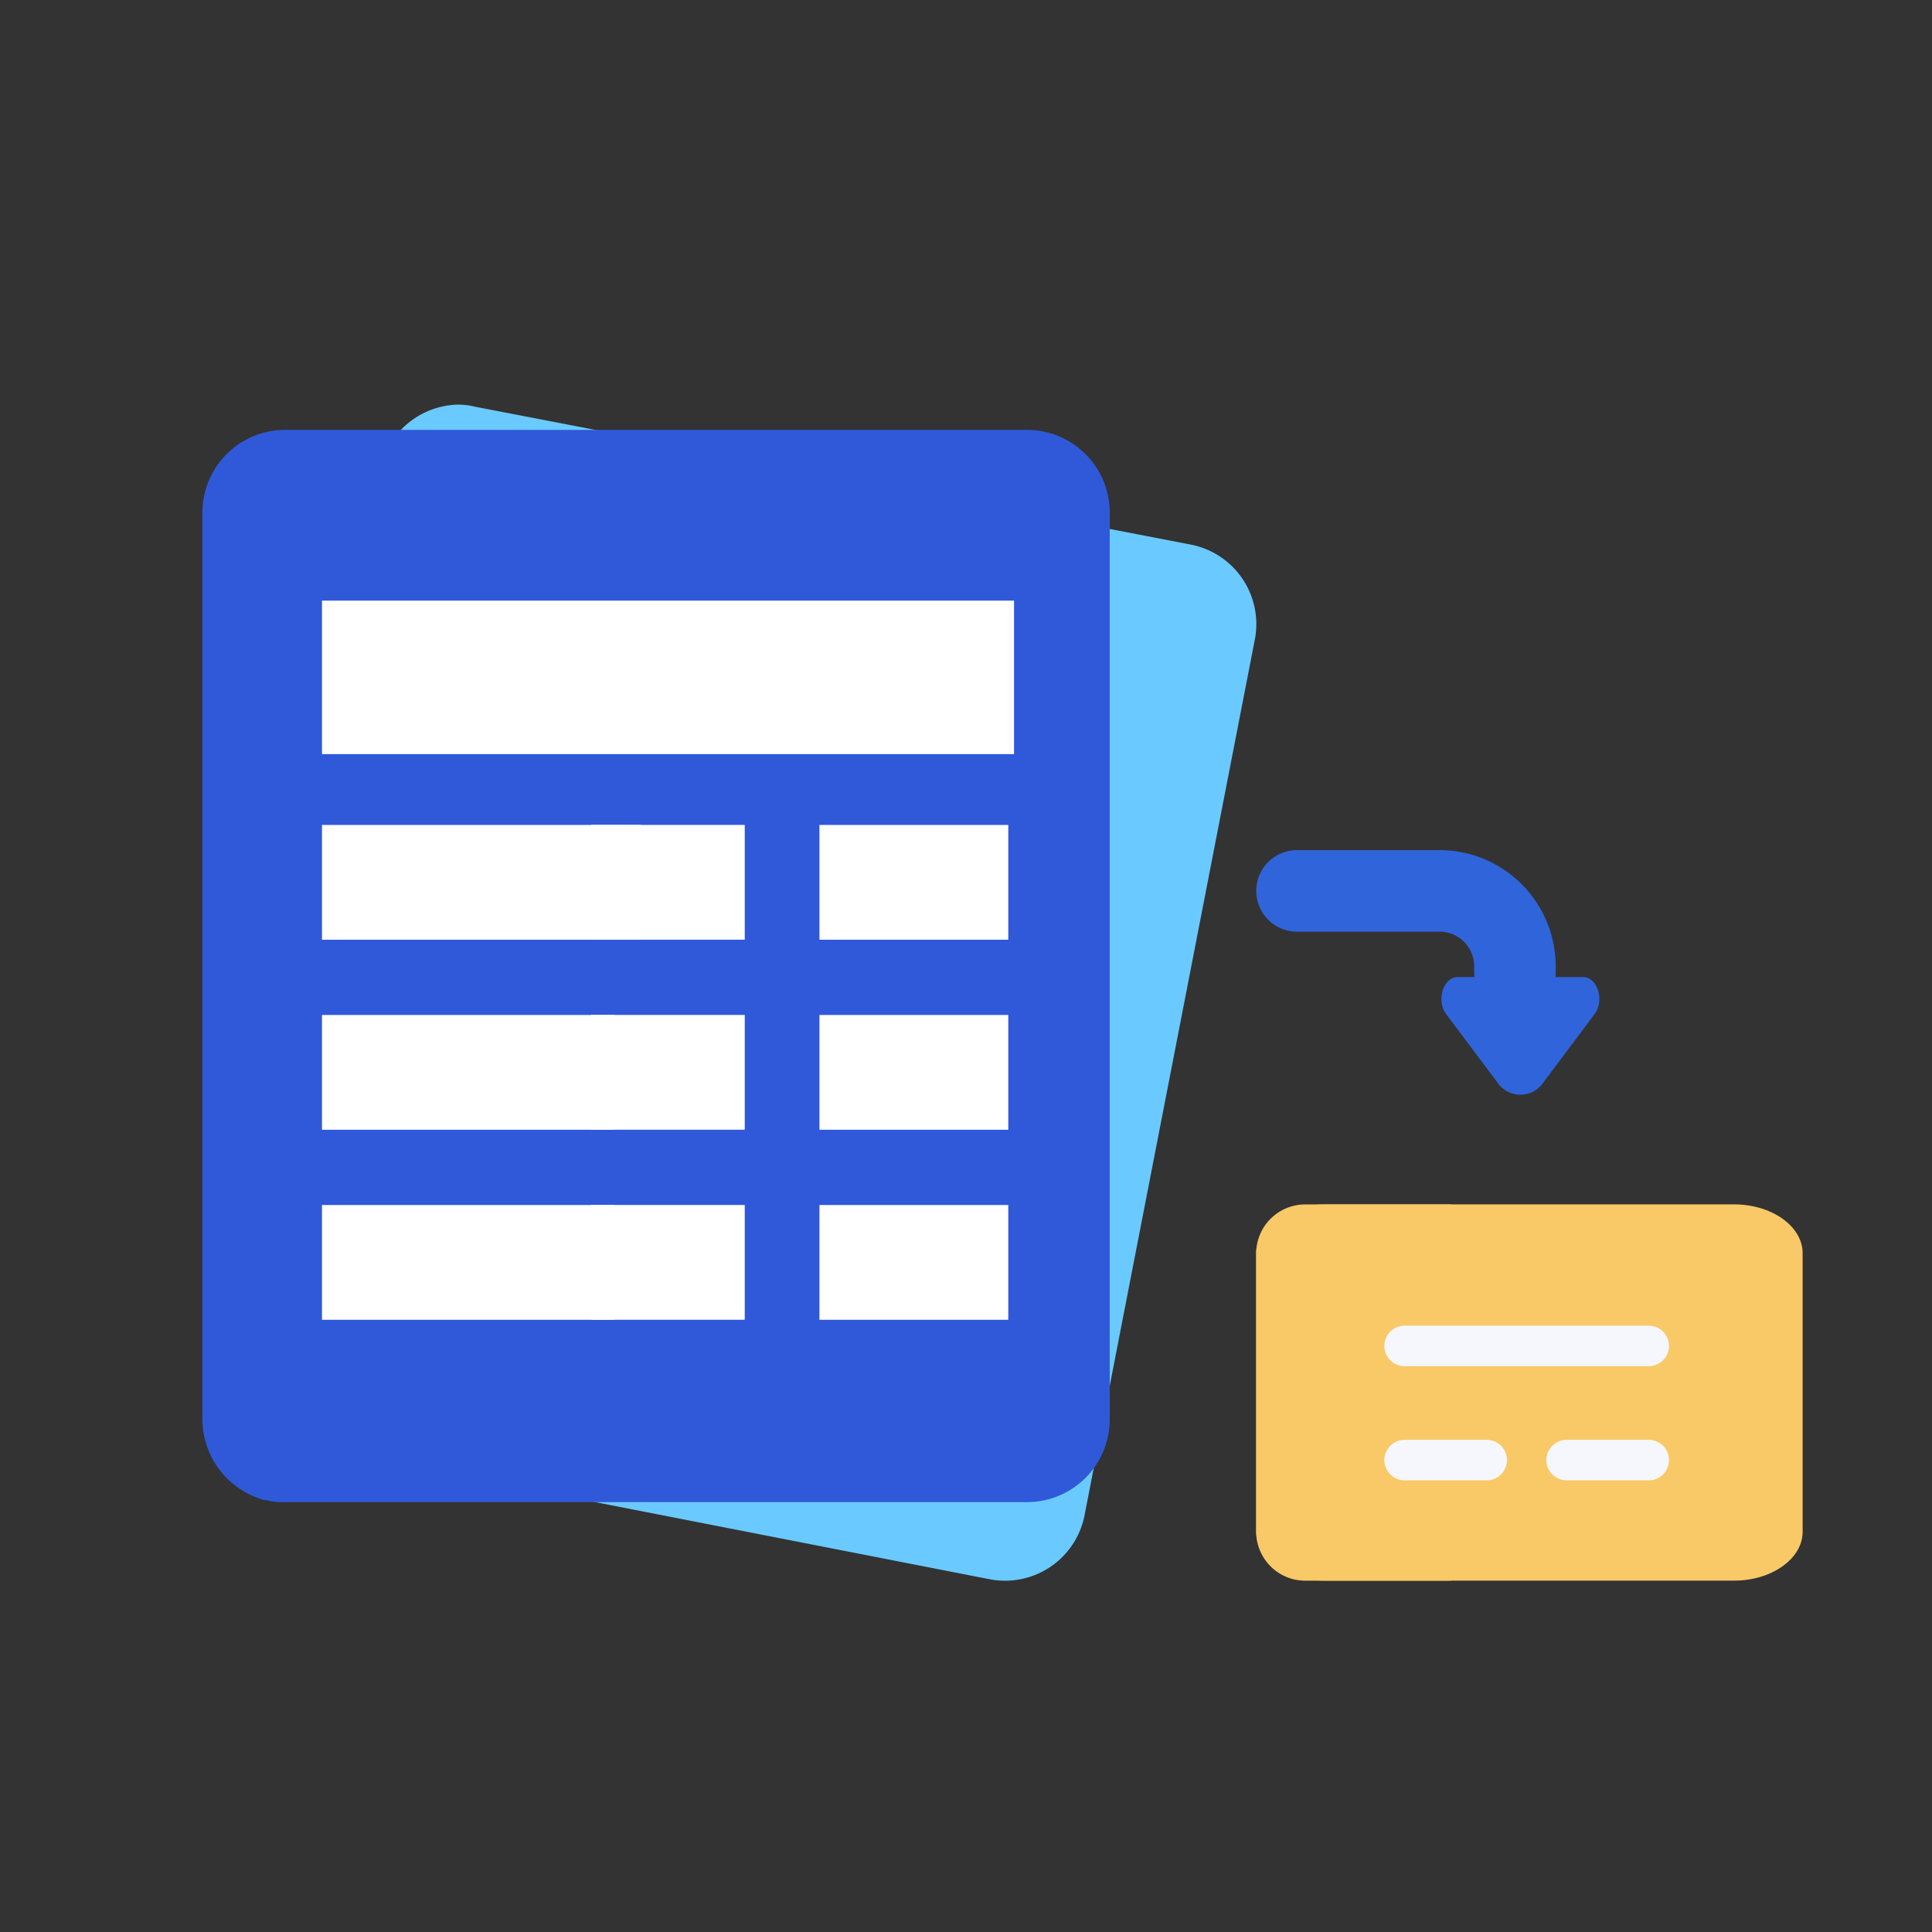
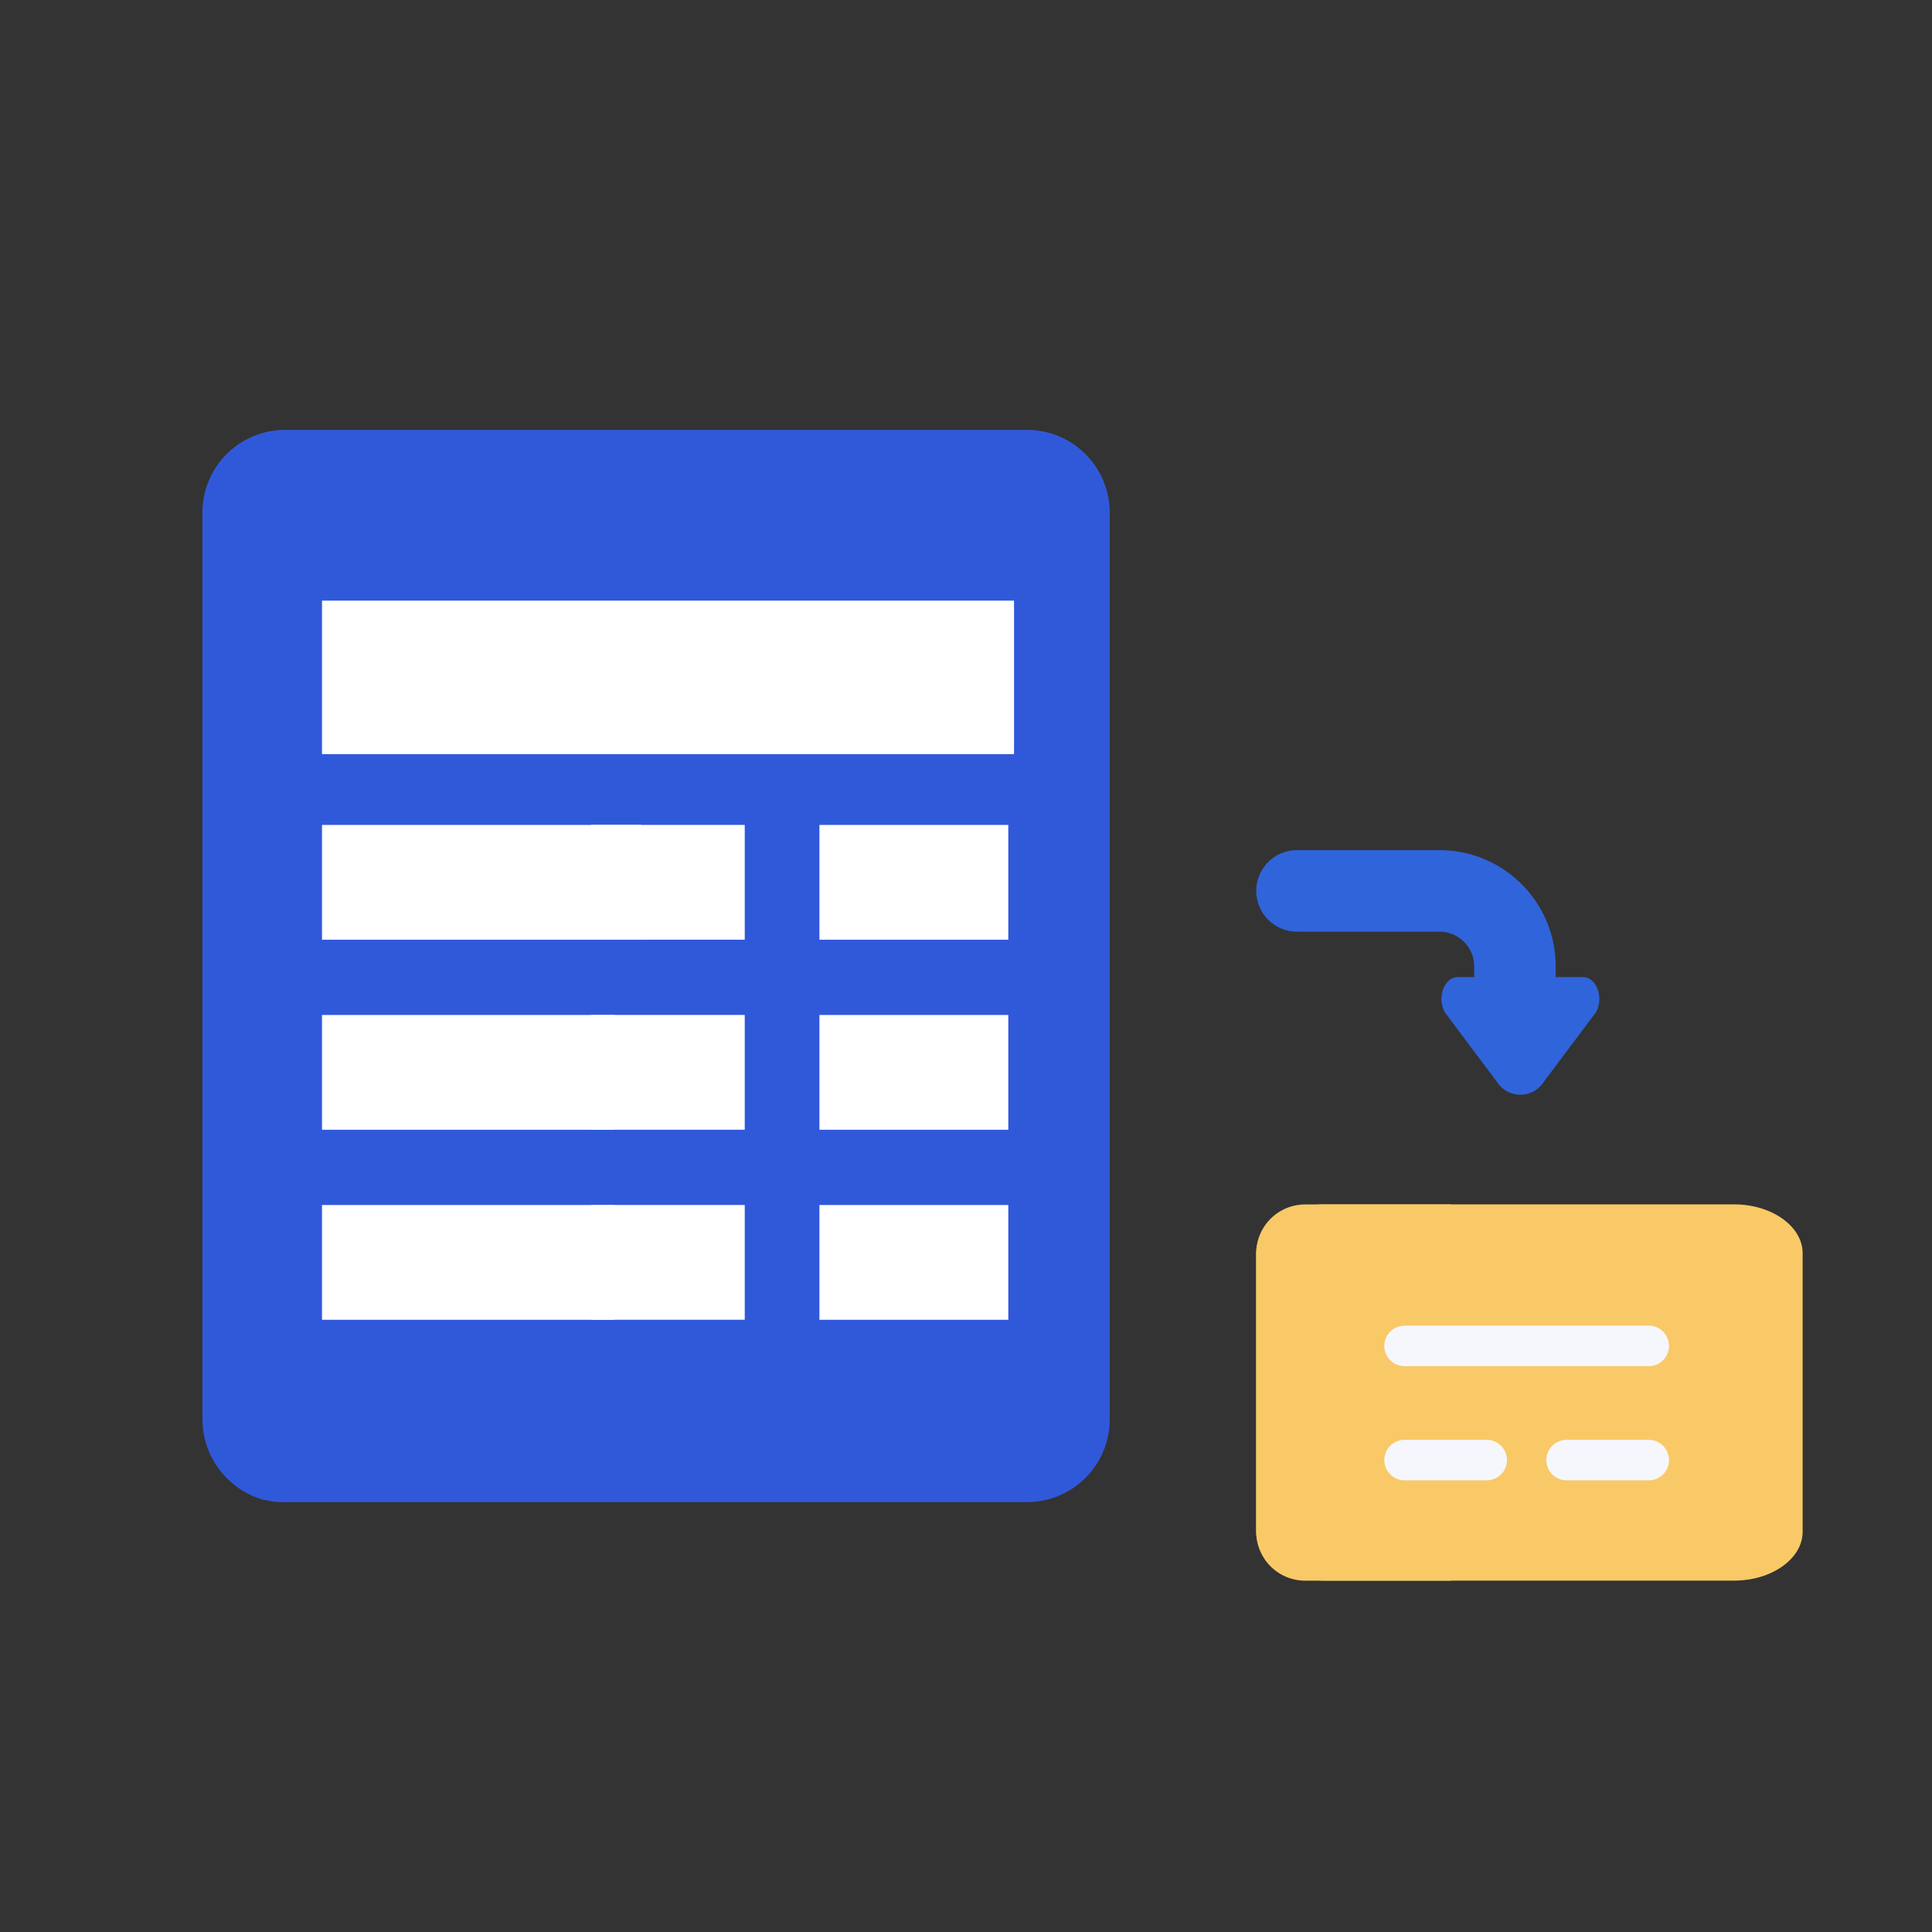
<svg xmlns="http://www.w3.org/2000/svg" width="122" height="122" viewBox="0 0 122 122">
  <rect x="0" y="0" width="122" height="122" fill="#333333" stroke="none" />
  <g id="Smart_Tables" data-name="Smart Tables" transform="translate(-251 -1273)">
    <g id="Pre-trained_reader_models_" data-name="Pre-trained reader  models " transform="translate(-523 1083)">
      <rect id="Rectangle_3581" data-name="Rectangle 3581" width="122" height="122" transform="translate(774 190)" fill="none" />
    </g>
    <g id="Group_14179" data-name="Group 14179">
      <g id="Group_13950" data-name="Group 13950" transform="translate(-895 1238)">
        <g id="documents" transform="translate(1159 58)">
-           <path id="Path_6438" data-name="Path 6438" d="M95.832,24.823a5.116,5.116,0,0,1,4.092,6.01L89.183,86.074a5.116,5.116,0,0,1-6.01,4.092L38.034,81.342a5.116,5.116,0,0,1-4.092-6.01L44.683,20.092A5.161,5.161,0,0,1,49.415,16a4.35,4.35,0,0,1,1.279.128Z" transform="translate(-33.686 -13.443)" fill="#6acaff" />
          <path id="Path_6439" data-name="Path 6439" d="M83.949,32a5.13,5.13,0,0,1,5.115,5.115V93.378a5.13,5.13,0,0,1-5.115,5.115H37.915A5.13,5.13,0,0,1,32.8,93.378V37.115a5.216,5.216,0,0,1,3.836-4.987h.128A3.54,3.54,0,0,1,37.915,32Z" transform="translate(-32.8 -26.885)" fill="#3059da" />
          <g id="Group_13917" data-name="Group 13917" transform="translate(8.951 14.066)">
            <path id="Path_6441" data-name="Path 6441" d="M233.423,90.557H218.079a1.279,1.279,0,0,1,0-2.557h15.345a1.279,1.279,0,1,1,0,2.557Z" transform="translate(-196.341 -88)" fill="#f5f7fd" />
            <path id="Path_6442" data-name="Path 6442" d="M233.423,154.557H218.079a1.279,1.279,0,1,1,0-2.557h15.345a1.279,1.279,0,1,1,0,2.557Z" transform="translate(-196.341 -144.913)" fill="#f5f7fd" />
            <path id="Path_6443" data-name="Path 6443" d="M223.194,218.557h-5.115a1.279,1.279,0,1,1,0-2.557h5.115a1.279,1.279,0,0,1,0,2.557Z" transform="translate(-196.341 -200.778)" fill="#f5f7fd" />
            <path id="Path_6444" data-name="Path 6444" d="M287.194,218.557h-5.115a1.279,1.279,0,0,1,0-2.557h5.115a1.279,1.279,0,0,1,0,2.557Z" transform="translate(-250.111 -200.778)" fill="#f5f7fd" />
            <path id="Path_6457" data-name="Path 6457" d="M105.423,314.557H90.079a1.279,1.279,0,1,1,0-2.557h15.345a1.279,1.279,0,1,1,0,2.557Z" transform="translate(-88.8 -265.966)" fill="#f5f7fd" />
            <path id="Path_6456" data-name="Path 6456" d="M233.423,314.557H218.079a1.279,1.279,0,1,1,0-2.557h15.345a1.279,1.279,0,1,1,0,2.557Z" transform="translate(-196.341 -265.966)" fill="#f5f7fd" />
            <path id="Path_6448" data-name="Path 6448" d="M115.653,282.557H90.079a1.279,1.279,0,0,1,0-2.557h25.574a1.279,1.279,0,0,1,0,2.557Z" transform="translate(-88.8 -250.358)" fill="#f5f7fd" />
            <path id="Path_6454" data-name="Path 6454" d="M120.378,282.557H90.3a1.3,1.3,0,1,1,0-2.557h30.074a1.3,1.3,0,1,1,0,2.557Z" transform="translate(-88.8 -242.224)" fill="#f5f7fd" />
            <path id="Path_6449" data-name="Path 6449" d="M287.194,282.557h-5.115a1.279,1.279,0,0,1,0-2.557h5.115a1.279,1.279,0,0,1,0,2.557Z" transform="translate(-250.111 -250.358)" fill="#f5f7fd" />
            <path id="Path_6455" data-name="Path 6455" d="M287.194,282.557h-5.115a1.279,1.279,0,0,1,0-2.557h5.115a1.279,1.279,0,0,1,0,2.557Z" transform="translate(-250.111 -242.224)" fill="#f5f7fd" />
            <path id="Path_6452" data-name="Path 6452" d="M233.423,250.557H218.079a1.279,1.279,0,0,1,0-2.557h15.345a1.279,1.279,0,1,1,0,2.557Z" transform="translate(-196.341 -225.568)" fill="#f5f7fd" />
          </g>
        </g>
        <path id="Path_6453" data-name="Path 6453" d="M374.528,357.815l-3.2,4.266a1.752,1.752,0,0,1-2.959,0l-3.2-4.266c-.651-.867-.19-2.351.731-2.351h1.049a2.565,2.565,0,0,1-.018-.291v-.389a2.188,2.188,0,0,0-2.186-2.186h-9a2.575,2.575,0,1,1,0-5.15h9a7.344,7.344,0,0,1,7.336,7.336v.389a2.59,2.59,0,0,1-.017.291H373.8c.921,0,1.382,1.483.731,2.351Z" transform="translate(872.158 -258.766)" fill="#3064da" />
        <g id="Group_13931" data-name="Group 13931" transform="translate(1225.325 111.057)">
          <path id="Path_5789" data-name="Path 5789" d="M4.313,32.254h25.88c2.366,0,4.313-1.39,4.313-3.079v-17.6c0-1.689-1.947-3.079-4.313-3.079H4.313C1.947,8.5,0,9.89,0,11.579v17.6C0,30.864,1.947,32.254,4.313,32.254Z" transform="translate(0 -8.5)" fill="#f8c966" />
          <g id="Group_13598" data-name="Group 13598" transform="translate(0 0)">
            <path id="Path_5791" data-name="Path 5791" d="M12.317,8.5H3.079A3.094,3.094,0,0,0,0,11.579v17.6a3.094,3.094,0,0,0,3.079,3.079h9.238V26.975H8.358a1.329,1.329,0,0,1-1.32-1.32V25a3.515,3.515,0,0,1,3.7-3.308h1.584v-1.76a2.639,2.639,0,1,1,0-5.279Z" transform="translate(0 -8.5)" fill="#f8c966" />
          </g>
        </g>
        <path id="Path_6499" data-name="Path 6499" d="M223.194,216h-5.115a1.279,1.279,0,1,0,0,2.557h5.115a1.279,1.279,0,1,0,0-2.557Z" transform="translate(1016.652 -90.078)" fill="#f5f7fd" />
        <path id="Path_6500" data-name="Path 6500" d="M287.194,216h-5.115a1.279,1.279,0,1,0,0,2.557h5.115a1.279,1.279,0,1,0,0-2.557Z" transform="translate(962.882 -90.078)" fill="#f5f7fd" />
        <path id="Path_6501" data-name="Path 6501" d="M233.423,248H218.079a1.279,1.279,0,1,0,0,2.557h15.345a1.279,1.279,0,1,0,0-2.557Z" transform="translate(1016.652 -129.288)" fill="#f5f7fd" />
      </g>
      <g id="Group_14178" data-name="Group 14178" transform="translate(-5614 -3767.072)">
        <path id="Path_6728" data-name="Path 6728" d="M84.885,99.709A5.224,5.224,0,0,0,90.094,94.5V37.208A5.224,5.224,0,0,0,84.885,32H38.008A5.224,5.224,0,0,0,32.8,37.208V94.5a5.311,5.311,0,0,0,3.906,5.078h.13a3.605,3.605,0,0,0,1.172.13Z" transform="translate(5844.982 5035.217)" fill="#3059da" />
        <rect id="Rectangle_3695" data-name="Rectangle 3695" width="20.149" height="7.247" transform="translate(5885.333 5092.165)" fill="#fff" />
        <rect id="Rectangle_3696" data-name="Rectangle 3696" width="18.473" height="7.247" transform="translate(5885.333 5104.165)" fill="#fff" />
        <rect id="Rectangle_3697" data-name="Rectangle 3697" width="18.473" height="7.247" transform="translate(5885.333 5116.165)" fill="#fff" />
        <rect id="Rectangle_3698" data-name="Rectangle 3698" width="9.694" height="7.247" transform="translate(5902.334 5092.163)" fill="#fff" />
        <rect id="Rectangle_3699" data-name="Rectangle 3699" width="9.694" height="7.247" transform="translate(5902.334 5104.163)" fill="#fff" />
        <rect id="Rectangle_3700" data-name="Rectangle 3700" width="9.694" height="7.247" transform="translate(5902.334 5116.163)" fill="#fff" />
        <path id="Path_6729" data-name="Path 6729" d="M43.7,44.308H0V54H43.7V44.308Z" transform="translate(5885.333 5033.692)" fill="#fff" />
        <rect id="Rectangle_3701" data-name="Rectangle 3701" width="11.925" height="7.247" transform="translate(5916.745 5092.165)" fill="#fff" />
        <rect id="Rectangle_3702" data-name="Rectangle 3702" width="11.925" height="7.247" transform="translate(5916.745 5104.165)" fill="#fff" />
        <rect id="Rectangle_3703" data-name="Rectangle 3703" width="11.925" height="7.247" transform="translate(5916.745 5116.165)" fill="#fff" />
      </g>
    </g>
  </g>
</svg>